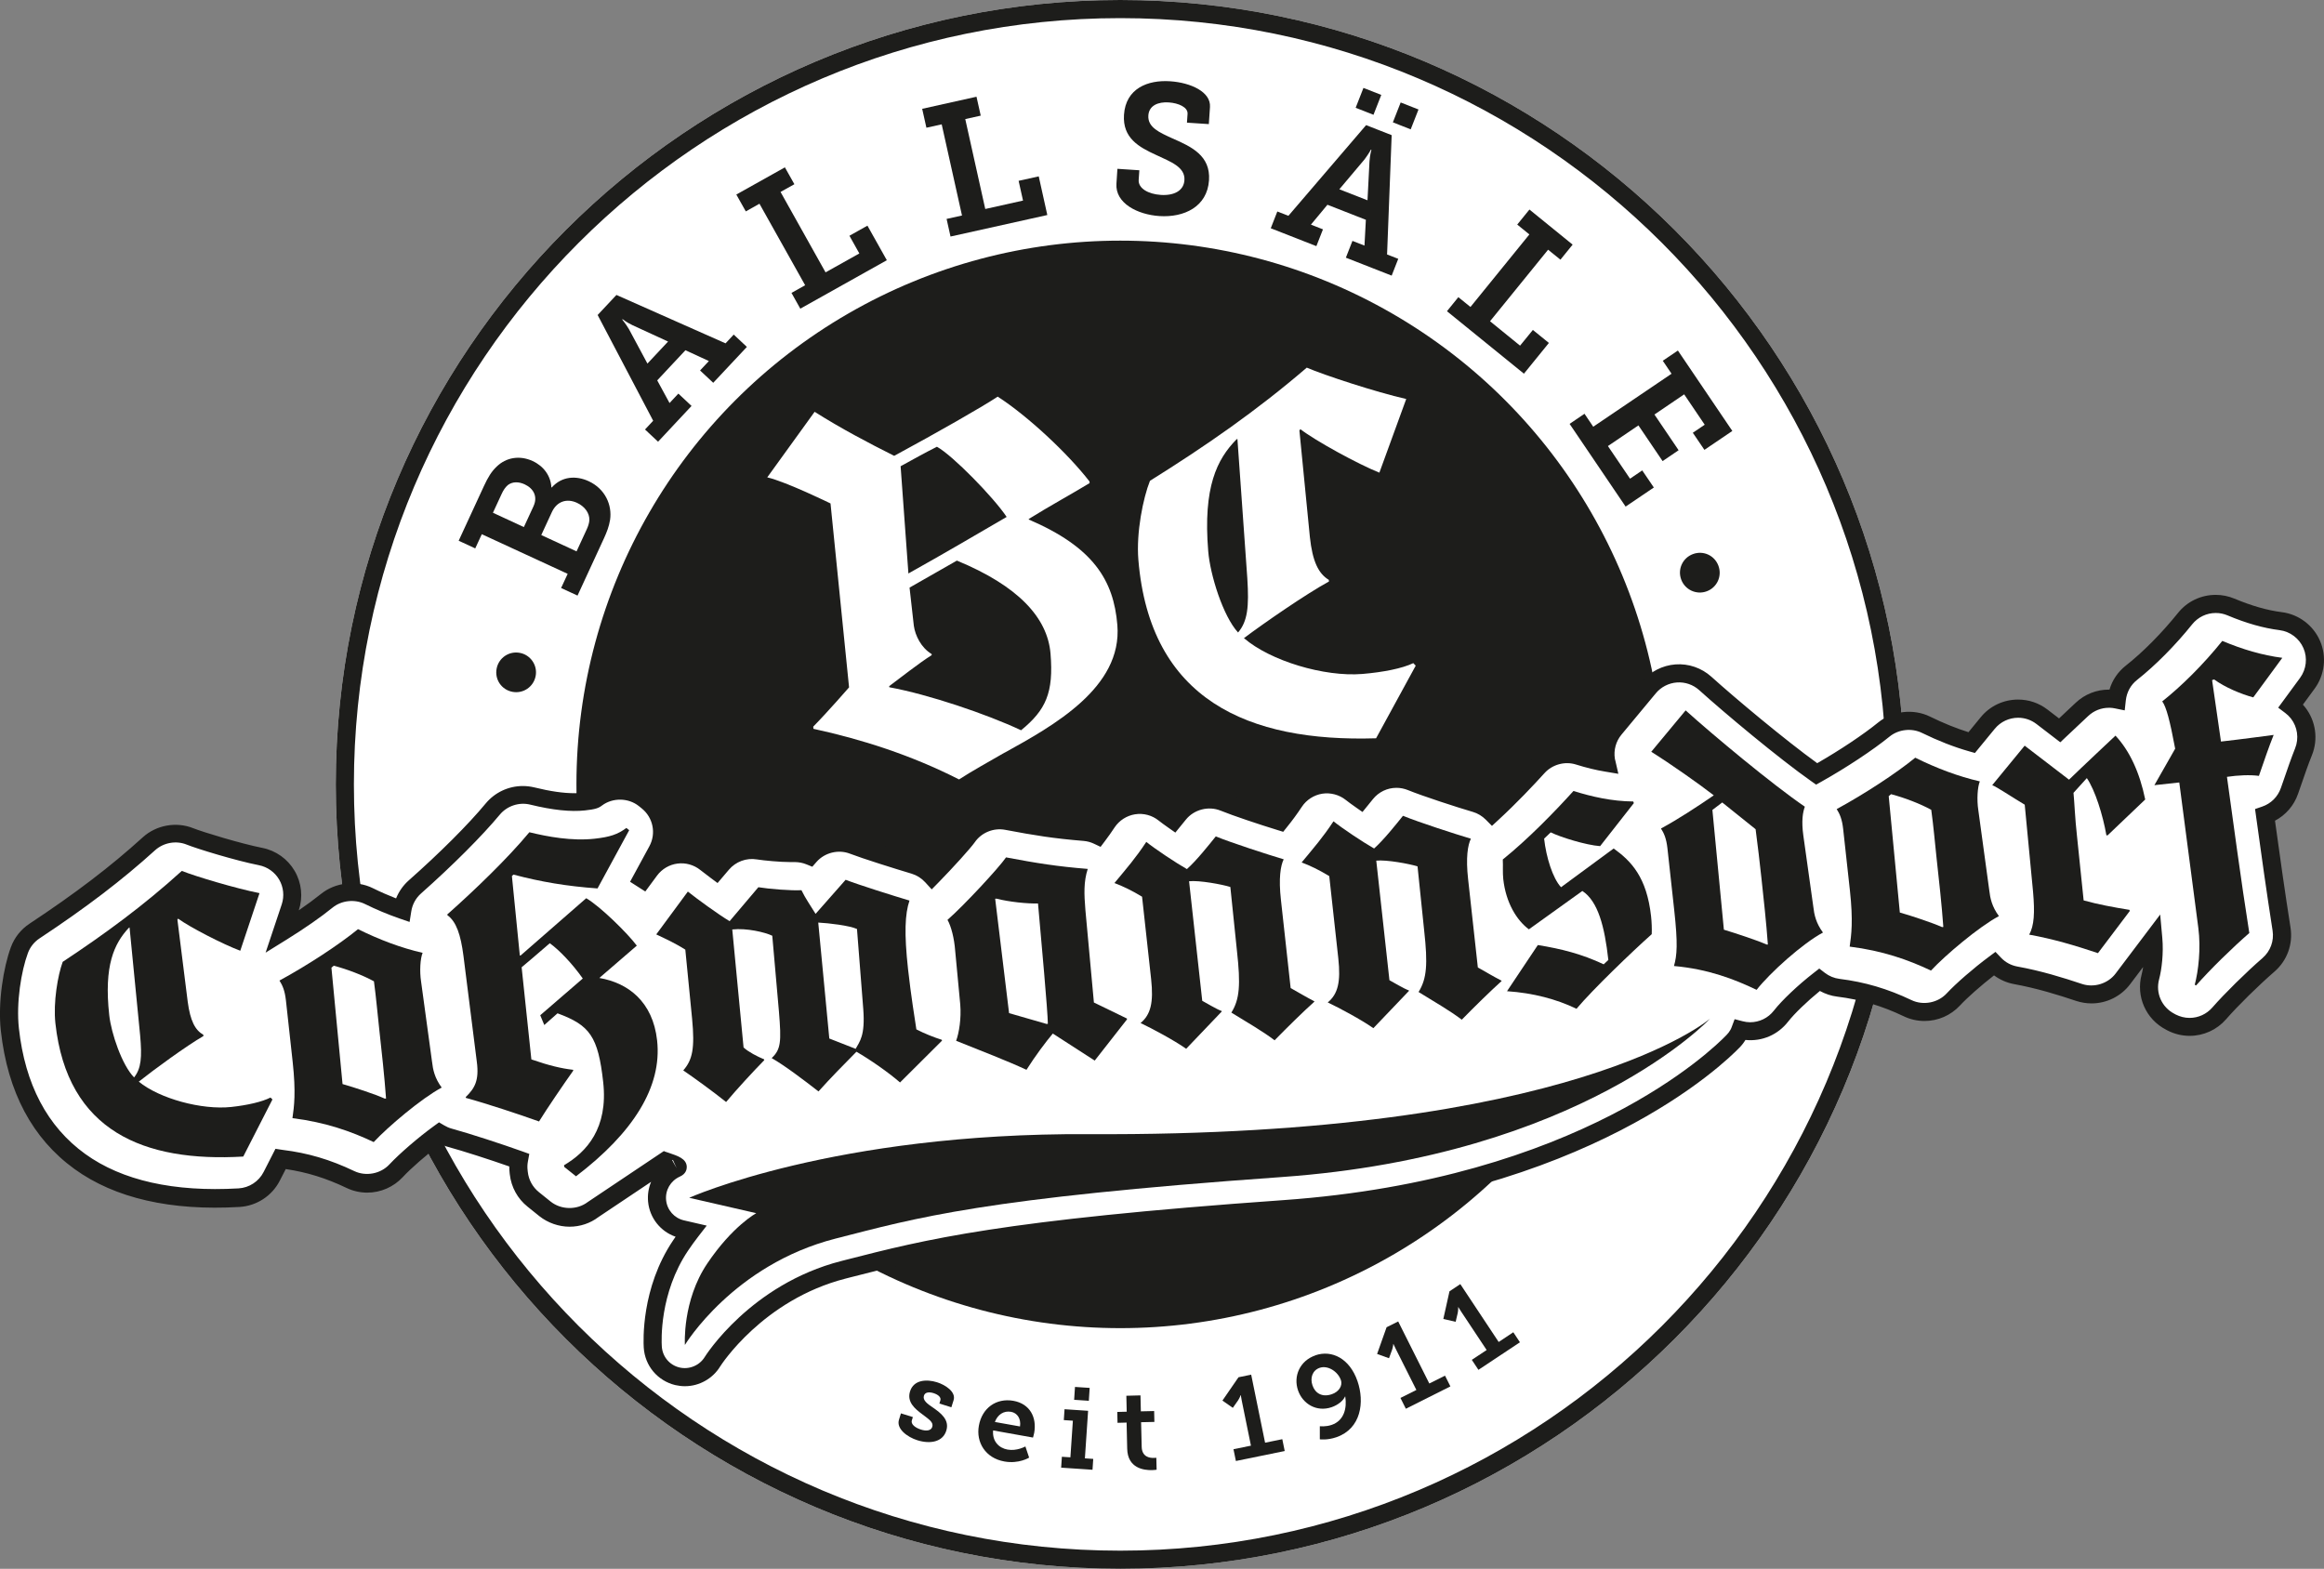
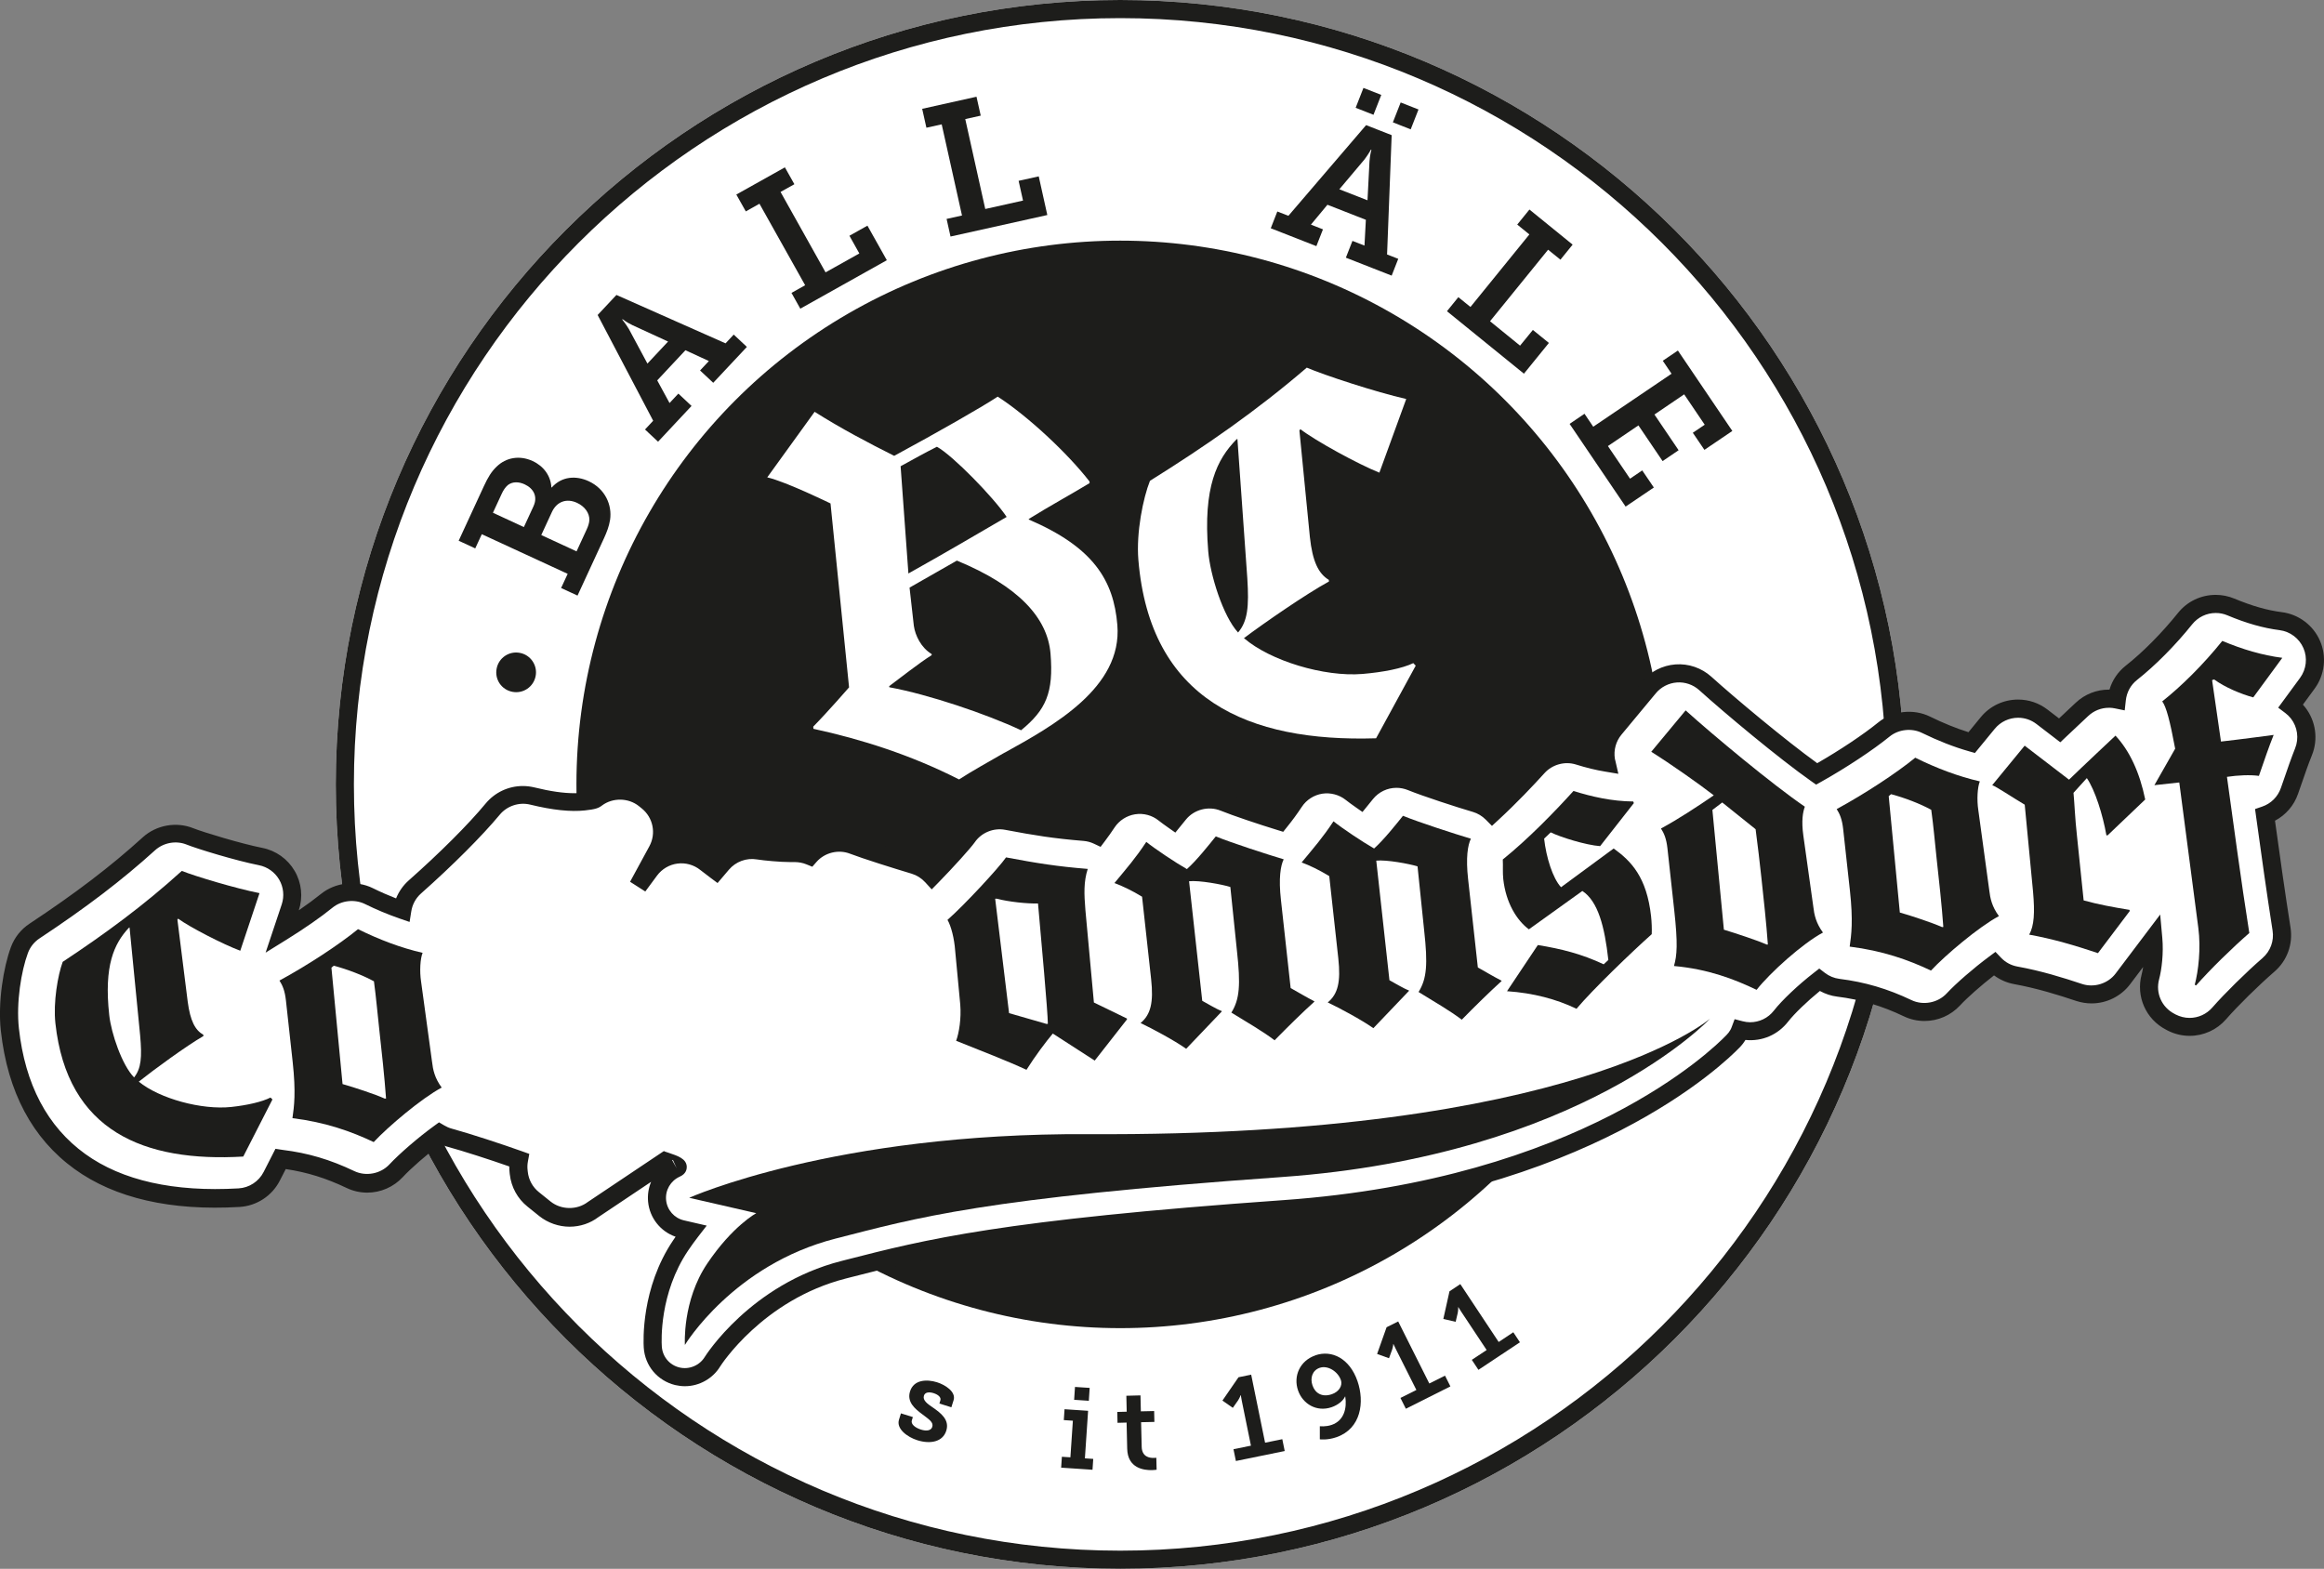
<svg xmlns="http://www.w3.org/2000/svg" id="Ebene_1" data-name="Ebene 1" viewBox="0 0 384.62 259.66">
  <rect x="0" y="0" width="384.62" height="259.66" fill="#808080" stroke="none" />
  <defs>
    <style>
      .cls-1 {
        fill: #fff;
      }

      .cls-2 {
        fill: #1d1d1b;
      }
    </style>
  </defs>
  <path class="cls-1" d="m185.4,259.66c-71.59,0-129.83-58.24-129.83-129.83S113.81,0,185.4,0s129.83,58.24,129.83,129.83-58.24,129.83-129.83,129.83h0Z" />
  <circle class="cls-2" cx="185.4" cy="129.83" r="90" />
  <path class="cls-2" d="m185.4,259.66c-71.59,0-129.83-58.24-129.83-129.83S113.81,0,185.4,0s129.83,58.24,129.83,129.83-58.24,129.83-129.83,129.83h0Zm0-256.66c-69.93,0-126.83,56.9-126.83,126.83s56.9,126.83,126.83,126.83,126.83-56.89,126.83-126.83S255.33,3,185.4,3Z" />
  <g>
    <path class="cls-1" d="m166.28,124.56c-2.78,1.6-5.48,3.1-7.56,4.45-7.99-4.07-16.22-6.67-24.1-8.38l-.03-.36c2.44-2.48,5.93-6.5,5.93-6.5l-3.07-30.44s-7.31-3.58-10.47-4.32l7.84-10.85c4.33,2.74,8.8,5.1,13.17,7.29,7.15-3.87,14.45-8.03,17.13-9.8,5,3.23,11.62,9.42,15.19,14.04l.02.27c-2.77,1.69-6.7,3.84-10.07,5.94v.09c10.68,4.58,14.05,10.04,14.66,17.46.86,10.4-10.73,16.74-18.65,21.13v-.02Zm-7.92-31.77l-7.83,4.47.71,6.32c.23,1.62,1.21,3.63,2.94,4.67l.02.18c-2.16,1.36-5.24,3.81-7.04,5.14l.02.18c6.48,1.19,16.03,4.41,21.81,7.12,4.09-3.35,5.41-6.19,4.87-12.7-.5-5.97-5.39-11.21-15.49-15.38h-.01Zm-3.29-18.85c-1.75.87-4.28,2.27-6.02,3.23l1.29,17.75c5.75-3.21,11.91-6.82,16.26-9.36-2.19-3.28-8.95-10.19-11.53-11.61h0Z" />
    <path class="cls-1" d="m228.3,78.24c-3.58-1.43-10.64-5.31-13.08-7.2l-.17.2,1.73,17.62c.43,4.06,1.42,6.08,3.14,7.12l.02.27c-3.75,2.04-10.64,6.8-14.07,9.37,4.32,3.74,13.29,6.46,19.62,5.93,3.44-.29,6.57-.91,8.41-1.79l.4.42-6.56,12.02c-21.17.66-37.42-6.37-39.34-29.53-.38-4.52.79-10.27,1.92-13.09,9.09-5.67,17.62-11.57,25.95-18.73,2.83,1.22,11.45,4.06,16.46,5.19l-4.45,12.21h.02Zm-23.68-5.5c-3.19,3.27-5.54,7.84-4.66,18.51.32,3.89,2.44,10.73,4.94,13.44,1.58-1.86,1.83-4.25,1.53-8.96l-1.64-23.09-.17.1Z" />
  </g>
  <g>
    <path class="cls-2" d="m149.12,233.94l1.96.61-.17.54c-.2.63.55,1.23,1.51,1.53.92.29,1.68.17,1.87-.45.24-.78-.56-1.25-1.66-2.09-1.21-.9-2.57-2.02-2.02-3.78.61-1.96,2.78-2.04,4.47-1.51,1.34.42,3.17,1.57,2.74,2.96l-.37,1.18-1.98-.62.16-.53c.15-.47-.31-.93-1.12-1.19-.73-.23-1.42-.17-1.6.42-.24.76.57,1.35,1.51,1.98,1.27.89,2.76,2,2.19,3.81-.58,1.87-2.65,2.25-4.77,1.59-1.69-.53-3.53-1.9-3.06-3.4l.33-1.07v.02Z" />
-     <path class="cls-2" d="m167.72,231.86c2.75.49,3.89,2.76,3.44,5.29-.05.28-.2.79-.2.79l-6.6-1.18c-.16,1.79.95,2.91,2.39,3.17,1.55.28,2.95-.52,2.95-.52l.62,1.85s-1.7,1.07-4.09.64c-3.16-.56-4.72-3.2-4.23-5.91.52-2.94,2.88-4.64,5.74-4.13h-.02Zm1.09,4.25c.2-1.32-.47-2.25-1.48-2.43-1.22-.22-2.23.47-2.68,1.68l4.15.74h0Z" />
    <path class="cls-2" d="m175.75,241.12l1.4.09.41-6.06-1.5-.1.12-1.8,3.9.26-.53,7.87,1.38.09-.12,1.8-5.19-.35.12-1.8h.01Zm2.16-11.56l2.43.16-.14,2.14-2.43-.16.14-2.14Z" />
    <path class="cls-2" d="m186.43,235.46l-1.48.04-.04-1.8,1.56-.04-.06-2.64,2.34-.06.06,2.64,2.2-.05.04,1.8-2.2.05.1,4.08c.04,1.65,1.3,1.85,1.98,1.83.27,0,.44-.03.44-.03l.05,1.98s-.3.06-.74.07c-1.37.03-4.06-.3-4.13-3.55l-.1-4.33h-.02Z" />
    <path class="cls-2" d="m204.15,239.87l2.88-.59-1.52-7.45c-.09-.45-.16-.9-.16-.9h-.04s-.08.35-.42.87l-.86,1.22-1.72-1.2,2.66-3.86,2.1-.43,2.3,11.26,2.85-.58.4,1.96-8.08,1.65-.4-1.95h0Z" />
    <path class="cls-2" d="m217.68,224.33c2.75-.95,5.69.53,6.98,4.26,1.2,3.47.61,7.87-3.48,9.29-1.53.53-2.75.35-2.75.35v-2.17s.96.13,1.97-.22c2.05-.71,2.54-2.77,2.24-4.69h-.04c-.3.7-1.19,1.41-2.21,1.76-2.48.86-4.79-.54-5.56-2.76-.83-2.39.31-4.93,2.86-5.81h-.01Zm2.75,6.43c1.11-.38,1.82-1.37,1.48-2.34-.48-1.4-2.15-2.49-3.51-2.02-1.19.41-1.62,1.67-1.18,2.92.43,1.26,1.58,2.01,3.21,1.44h0Z" />
    <path class="cls-2" d="m231.78,231.38l2.63-1.32-3.41-6.79c-.2-.41-.39-.82-.39-.82l-.03.02s0,.36-.19.94l-.51,1.4-1.97-.71,1.57-4.42,1.92-.96,5.15,10.27,2.6-1.3.89,1.78-7.37,3.7-.89-1.78h0Z" />
    <path class="cls-2" d="m243.58,225.08l2.46-1.63-4.2-6.33c-.25-.38-.49-.77-.49-.77l-.03.02s.05.35-.07.96l-.34,1.45-2.04-.47,1.02-4.58,1.79-1.19,6.35,9.58,2.42-1.61,1.1,1.66-6.87,4.56-1.1-1.66h0Z" />
  </g>
  <path class="cls-1" d="m110.14,192.22c2.67.89,2.04,1.04,1.73,1.18-2.09.94-3.34,3.11-3.12,5.39s1.88,4.16,4.11,4.67l1.48.34c-.56.72-1.13,1.51-1.7,2.35-5.05,7.49-4.67,15.88-4.61,16.81.15,2.33,1.8,4.28,4.06,4.84.42.1.84.15,1.26.15,1.84,0,3.59-.95,4.57-2.58.06-.09,7.21-11.48,21.67-15.19l.82-.21c13.08-3.35,25.44-6.52,72.09-9.83,49.95-3.54,72.45-25.85,74.31-27.78.34-.34.63-.73.87-1.15.13-.24.24-.49.34-.74.54.14,1.08.21,1.62.21,1.95,0,3.86-.88,5.12-2.5,1.31-1.68,4.04-4.21,6.34-6,.91.7,2,1.16,3.16,1.3,4.03.5,7.67,1.57,11.46,3.38.89.43,1.85.63,2.79.63,1.77,0,3.5-.72,4.76-2.08,1.47-1.58,4.37-4.09,6.81-5.9.94.98,2.17,1.66,3.53,1.91,3.84.69,7.45,1.82,10.47,2.83.68.23,1.37.34,2.06.34,2,0,3.93-.92,5.18-2.58l5.04-6.67c.21,2.3-.09,4.84-.48,6.33-.78,2.94.59,6.03,3.3,7.43l.23.12c.94.49,1.97.72,2.98.72,1.83,0,3.63-.77,4.89-2.22,1.99-2.28,5.5-5.74,8.17-8.05,1.69-1.47,2.51-3.71,2.16-5.92-.98-6.2-1.9-12.85-2.73-18.85,1.85-.63,3.37-2.08,4.05-4.03l.38-1.09c.75-2.17,1.29-3.74,1.95-5.39.86-2.14.52-4.58-.9-6.41-.35-.45-.76-.85-1.21-1.19l2.74-3.74c1.36-1.86,1.64-4.29.73-6.4s-2.87-3.59-5.15-3.87c-2.54-.32-5.23-1.09-8.23-2.34-.81-.34-1.67-.51-2.51-.51-1.93,0-3.81.86-5.07,2.43-2.71,3.38-5.96,6.66-8.9,8.98-1.42,1.12-2.23,2.73-2.41,4.41-.35-.07-.71-.12-1.07-.13h-.22c-1.65,0-3.23.63-4.44,1.76-.13.12-1.86,1.74-3.71,3.49l-2.94-2.25c-1.18-.9-2.57-1.34-3.95-1.34-1.88,0-3.74.81-5.02,2.37l-2.67,3.25c-2.41-.68-4.94-1.67-7.55-2.96-.91-.45-1.89-.67-2.87-.67-1.46,0-2.92.5-4.1,1.46-2.72,2.21-7.09,5.09-11.13,7.35-5.16-3.63-14.06-11.03-18.44-14.98-1.2-1.08-2.75-1.67-4.35-1.67-.16,0-.31,0-.47.02-1.76.13-3.4.97-4.53,2.33l-5.69,6.85c-1.2,1.44-1.71,3.33-1.41,5.18.02.14.06.28.09.41-1.42-.24-2.93-.6-4.61-1.12-.64-.2-1.29-.3-1.94-.3-1.8,0-3.56.75-4.81,2.13-1.99,2.19-4.69,5.03-7.56,7.68-.76-.77-1.71-1.35-2.77-1.66-2.63-.77-8.21-2.59-10.63-3.57-.79-.32-1.62-.48-2.44-.48-1.93,0-3.81.86-5.07,2.43h0c-.23.29-.51.65-.83,1.04-.62-.44-1.17-.84-1.54-1.13-1.16-.93-2.59-1.43-4.06-1.43-.33,0-.67.03-1,.08-1.8.28-3.4,1.31-4.41,2.83-.84,1.27-1.56,2.23-2.36,3.23-2.87-.89-7.2-2.32-9.26-3.16-.79-.32-1.62-.48-2.44-.48-1.93,0-3.81.86-5.07,2.43h0c-.23.29-.51.65-.84,1.04-.62-.44-1.17-.84-1.54-1.13-1.16-.93-2.59-1.43-4.06-1.43-.33,0-.67.03-1,.08-1.8.28-3.4,1.31-4.41,2.83-.55.83-1.04,1.52-1.54,2.17-.69-.32-1.44-.53-2.21-.59-4.91-.41-7.93-.89-12.84-1.82-.4-.08-.81-.11-1.21-.11-2.11,0-4.12,1.03-5.34,2.81-.59.84-3.36,3.93-5.85,6.46-.79-.87-1.8-1.52-2.95-1.86-2.83-.84-8.06-2.49-10.09-3.27-.76-.29-1.55-.43-2.33-.43-1.83,0-3.61.77-4.87,2.2-.76-.31-1.59-.48-2.44-.48-.14,0-.29,0-.43,0h-.38c-1.49,0-4.1-.23-5.27-.42-.35-.06-.7-.09-1.05-.09-1.89,0-3.71.83-4.95,2.3l-.97,1.14c-.67-.5-1.27-.95-1.69-1.29-1.16-.93-2.59-1.43-4.06-1.43-.28,0-.56.02-.84.05-1.75.23-3.33,1.16-4.38,2.58l-1.95,2.64,3.19-5.87c1.5-2.76.81-6.2-1.65-8.17l-.47-.37c-1.18-.95-2.62-1.42-4.06-1.42s-2.74.43-3.89,1.3c-.27.2-.46.35-2.07.52-.48.05-1,.08-1.54.08-1.96,0-4.25-.33-7-1.01-.51-.13-1.03-.19-1.55-.19-1.9,0-3.74.84-4.99,2.35-2.9,3.5-7.72,8.31-12.88,12.88-1.14,1.01-1.86,2.37-2.1,3.83-1.79-.62-3.63-1.38-5.53-2.31-.91-.45-1.89-.67-2.87-.67-1.46,0-2.92.5-4.1,1.46-1.89,1.54-4.58,3.4-7.4,5.15l1.35-4.05c.59-1.77.39-3.71-.54-5.32-.94-1.61-2.52-2.74-4.35-3.11-3.64-.72-10-2.65-11.71-3.34-.78-.31-1.6-.46-2.41-.46-1.58,0-3.15.58-4.36,1.68-5.4,4.9-11.24,9.35-18.94,14.45-1.15.76-2.03,1.87-2.51,3.16-1.16,3.13-2.07,8.65-1.58,13.14,1.07,9.72,4.97,17.06,11.58,21.84,5.61,4.05,13.12,6.11,22.31,6.11,1.3,0,2.65-.04,4.03-.12,2.3-.13,4.35-1.47,5.4-3.52l1.47-2.88s.07,0,.1.02c4.08.5,7.61,1.55,11.46,3.38.89.43,1.85.63,2.79.63,1.77,0,3.5-.72,4.76-2.08,1.55-1.67,4.68-4.36,7.19-6.18.49.29,1.02.53,1.59.69,3.18.87,8.31,2.56,11.56,3.73-.11.61-.14,1.25-.07,1.88l.03.28c.19,1.71,1.05,3.28,2.39,4.36l1.94,1.56c1.18.95,2.62,1.43,4.06,1.43s2.77-.44,3.93-1.32l11.96-8h.04Z" />
  <path class="cls-2" d="m113.35,229.44c-.54,0-1.08-.07-1.61-.19-2.92-.71-5.01-3.2-5.2-6.2-.06-.98-.47-9.84,4.86-17.75.14-.2.27-.4.41-.6-2.5-.87-4.29-3.11-4.55-5.78-.11-1.16.07-2.29.5-3.31l-8.74,5.85c-1.33,1.01-3,1.58-4.76,1.58s-3.58-.62-5-1.75l-1.94-1.56c-1.67-1.33-2.71-3.24-2.95-5.36l-.03-.28c-.04-.34-.05-.68-.05-1.02-3.19-1.12-7.56-2.54-10.35-3.3-.35-.1-.7-.22-1.05-.38-2.28,1.72-4.9,4-6.24,5.45-1.51,1.62-3.64,2.56-5.86,2.56-1.2,0-2.36-.26-3.44-.78-3.4-1.62-6.54-2.6-10.06-3.12l-.99,1.93c-1.28,2.51-3.83,4.17-6.65,4.34-11.37.67-20.61-1.43-27.31-6.27-6.97-5.04-11.08-12.74-12.2-22.89-.52-4.72.44-10.53,1.66-13.83.59-1.6,1.66-2.95,3.08-3.89,7.63-5.05,13.42-9.46,18.76-14.31,2.23-2.02,5.53-2.62,8.33-1.5,1.63.65,7.95,2.57,11.44,3.26,2.25.44,4.21,1.84,5.36,3.82,1.15,1.97,1.4,4.35.68,6.51,1.41-.97,2.67-1.9,3.66-2.7,2.37-1.92,5.84-2.32,8.58-.97,1.27.63,2.56,1.19,3.86,1.7.46-1.14,1.18-2.17,2.11-2.99,5.11-4.52,9.87-9.27,12.72-12.72,1.52-1.83,3.76-2.89,6.15-2.89.64,0,1.28.08,1.91.23,2.64.65,4.81.96,6.65.96.49,0,.96-.02,1.38-.07,1.04-.11,1.28-.2,1.32-.21,1.41-1.06,3.06-1.62,4.81-1.62s3.58.62,4.99,1.75l.46.37c2.64,2.11,3.63,5.6,2.61,8.71.34-.09.69-.16,1.05-.21,2.18-.28,4.35.34,6.03,1.69.15.12.33.26.53.41l.05-.06c1.8-2.12,4.64-3.17,7.39-2.72,1.13.18,3.76.4,5.09.4h.21c.19,0,.38-.02.55-.02.69,0,1.36.09,2.03.26,2.18-1.91,5.4-2.51,8.14-1.46,2,.77,7.17,2.4,9.98,3.24.88.26,1.7.67,2.44,1.22,2.25-2.35,4.28-4.66,4.7-5.25,1.48-2.15,3.94-3.44,6.56-3.44.5,0,1,.05,1.49.14,4.86.92,7.84,1.4,12.69,1.8.53.04,1.04.14,1.55.29.27-.39.55-.78.82-1.2,1.24-1.87,3.21-3.14,5.43-3.48,2.25-.35,4.5.27,6.23,1.66.1.08.21.16.33.25,1.53-1.86,3.77-2.93,6.18-2.93,1.03,0,2.04.2,3.01.59,1.75.71,5.3,1.91,8.15,2.81.58-.76,1.1-1.49,1.65-2.31,1.24-1.87,3.21-3.14,5.43-3.48,2.19-.34,4.5.27,6.23,1.66.1.08.21.16.33.26,1.53-1.86,3.78-2.92,6.18-2.92,1.03,0,2.04.2,3,.59,2.37.96,7.88,2.76,10.49,3.52.81.24,1.59.61,2.29,1.1,2.58-2.45,4.92-4.95,6.5-6.69,2.06-2.27,5.37-3.18,8.31-2.26.87.27,1.69.5,2.5.69.09-1.7.72-3.35,1.83-4.68l5.69-6.85c1.38-1.67,3.41-2.71,5.57-2.87,2.18-.16,4.31.58,5.93,2.03,3.92,3.54,12.18,10.45,17.53,14.32,3.76-2.16,7.65-4.75,10.09-6.74,2.37-1.93,5.85-2.32,8.58-.97,2.16,1.06,4.29,1.93,6.36,2.58l2.03-2.48c1.52-1.86,3.78-2.92,6.18-2.92,1.77,0,3.45.57,4.86,1.65l1.92,1.47c1.23-1.16,2.28-2.15,2.65-2.49l.13-.12c1.49-1.4,3.43-2.16,5.47-2.16h.1c.46-1.56,1.39-2.93,2.68-3.95,2.86-2.25,6.01-5.44,8.66-8.74,1.52-1.9,3.8-2.99,6.24-2.99,1.07,0,2.1.21,3.09.62,2.87,1.2,5.44,1.94,7.84,2.24,2.8.35,5.23,2.18,6.34,4.77,1.12,2.59.77,5.61-.89,7.88l-1.95,2.66c.13.15.26.3.39.46,1.74,2.24,2.17,5.26,1.11,7.89-.65,1.61-1.18,3.17-1.92,5.31l-.38,1.09c-.67,1.95-2.04,3.52-3.82,4.46.8,5.82,1.66,11.93,2.57,17.69.43,2.74-.56,5.47-2.66,7.29-2.63,2.28-6.08,5.67-8.02,7.9-1.52,1.74-3.71,2.73-6.02,2.73-1.27,0-2.53-.31-3.66-.89l-.22-.12c-3.36-1.73-5.03-5.5-4.06-9.15.09-.35.18-.77.25-1.24l-2.16,2.86c-1.5,1.99-3.88,3.17-6.38,3.17-.86,0-1.71-.14-2.54-.41-2.97-1-6.52-2.1-10.26-2.78-1.22-.22-2.35-.72-3.34-1.45-2.13,1.66-4.43,3.68-5.64,4.99-1.51,1.63-3.64,2.56-5.86,2.56-1.2,0-2.36-.26-3.44-.78-3.64-1.74-7.14-2.77-11-3.25-1.01-.12-1.99-.45-2.88-.94-2.1,1.71-4.22,3.75-5.25,5.07-1.68,2.16-4.27,3.32-7.07,3.04-.28.46-.61.89-.99,1.27-2.41,2.5-25.09,24.67-75.27,28.22-46.52,3.3-58.81,6.45-71.82,9.79l-.82.21c-13.75,3.52-20.7,14.42-20.77,14.53-1.22,2.02-3.46,3.29-5.84,3.29h0Zm-3.44-38.88l.7.23c1.61.54,2.99,1,3.05,2.32.01.34-.07,1.17-1.15,1.64-1.53.69-2.43,2.24-2.27,3.88s1.35,2.99,2.95,3.36l3.77.87-1.44,1.86c-.56.72-1.11,1.49-1.64,2.27-4.77,7.08-4.41,15-4.35,15.88.11,1.68,1.28,3.08,2.92,3.47,1.61.39,3.34-.34,4.19-1.75.08-.13,7.53-12.01,22.59-15.87l.82-.21c13.15-3.37,25.57-6.56,72.35-9.87,49.06-3.48,70.99-24.89,73.33-27.32.26-.26.47-.54.64-.84.1-.17.18-.35.24-.53l.47-1.26,1.31.34c.43.11.85.17,1.24.17,1.55,0,2.99-.7,3.94-1.92,1.32-1.7,4.04-4.27,6.61-6.26l.91-.71.92.71c.71.55,1.55.89,2.43,1,4.19.52,7.98,1.64,11.92,3.52,1.93.92,4.36.45,5.81-1.11,1.53-1.65,4.48-4.21,7.02-6.09l1.06-.79.91.96c.74.78,1.68,1.28,2.72,1.47,3.93.71,7.6,1.85,10.68,2.88,2,.67,4.31-.05,5.57-1.72l7.38-9.77.35,3.87c.23,2.51-.1,5.25-.53,6.85-.61,2.28.44,4.63,2.53,5.71l.22.12c.71.36,1.5.56,2.29.56,1.44,0,2.81-.62,3.76-1.71,2.03-2.32,5.6-5.84,8.32-8.2,1.31-1.14,1.93-2.84,1.66-4.55-.97-6.17-1.88-12.71-2.73-18.88l-.17-1.23,1.17-.4c1.47-.5,2.6-1.63,3.11-3.1l.38-1.09c.75-2.19,1.3-3.77,1.97-5.46.66-1.64.4-3.53-.69-4.93-.27-.34-.58-.65-.93-.91l-1.18-.89,3.62-4.93c1.04-1.42,1.26-3.31.56-4.92-.7-1.62-2.21-2.76-3.96-2.98-2.68-.34-5.5-1.14-8.62-2.45-.62-.26-1.26-.39-1.93-.39-1.52,0-2.94.68-3.9,1.87-2.78,3.47-6.11,6.83-9.14,9.22-1.05.83-1.7,2.03-1.85,3.39l-.18,1.64-1.62-.33c-.3-.06-.57-.1-.83-.1h-.17c-1.27,0-2.48.48-3.41,1.35l-.13.12c-.46.43-1.97,1.85-3.57,3.36l-.93.88-3.95-3.03c-.88-.67-1.93-1.03-3.03-1.03-1.5,0-2.91.67-3.86,1.82l-3.29,4.01-.95-.27c-2.53-.72-5.16-1.75-7.81-3.05-1.71-.84-3.88-.6-5.36.6-2.75,2.24-7.2,5.18-11.34,7.5l-.82.46-.77-.54c-5.39-3.79-14.41-11.33-18.58-15.1-1.01-.91-2.35-1.37-3.7-1.27-1.35.1-2.62.75-3.48,1.79l-5.69,6.85c-.92,1.11-1.31,2.56-1.09,3.98.01.07.03.14.05.21l.03.11.5,2.18-2.21-.37c-1.53-.25-3.11-.64-4.81-1.17-1.84-.58-3.91,0-5.19,1.41-1.81,2-4.61,4.97-7.65,7.77l-1.06.98-1.02-1.03c-.6-.6-1.34-1.05-2.13-1.28-2.66-.78-8.32-2.62-10.77-3.62-.6-.24-1.23-.37-1.88-.37-1.52,0-2.94.68-3.9,1.87-.24.29-.53.65-.85,1.05l-.88,1.08-1.14-.8c-.66-.46-1.23-.88-1.62-1.19-1.08-.87-2.54-1.25-3.89-1.04-1.38.22-2.62,1.01-3.39,2.18-.79,1.19-1.52,2.19-2.44,3.33l-.64.8-.97-.3c-3.03-.93-7.34-2.37-9.38-3.2-2.02-.82-4.42-.19-5.77,1.5l-1.73,2.13-1.14-.8c-.66-.46-1.23-.88-1.62-1.19-1.08-.87-2.49-1.26-3.9-1.04-1.38.22-2.62,1.01-3.39,2.17-.53.8-1.04,1.52-1.59,2.25l-.73.97-1.1-.52c-.55-.26-1.12-.41-1.7-.46-4.98-.41-8.04-.9-13-1.84-1.92-.36-3.93.46-5.03,2.07-.69.98-3.61,4.21-6.01,6.66l-1.11,1.13-1.07-1.17c-.62-.68-1.4-1.17-2.26-1.43-2.85-.85-8.13-2.51-10.2-3.31-1.91-.74-4.18-.18-5.53,1.36l-.7.8-.99-.4c-.61-.25-1.25-.36-1.9-.37-.11,0-.2,0-.3,0-.13,0-.29,0-.48,0-1.58,0-4.26-.24-5.51-.44-1.73-.29-3.49.37-4.62,1.7l-1.88,2.21-1.13-.84c-.69-.51-1.3-.98-1.74-1.33-1.05-.84-2.42-1.23-3.77-1.05-1.34.17-2.57.9-3.37,1.98l-1.95,2.64-2.52-1.61,3.19-5.87c1.16-2.13.62-4.77-1.27-6.28l-.46-.37c-1.73-1.39-4.34-1.43-6.11-.1-.58.44-1.09.62-2.81.81-2.35.26-5.36-.05-9.07-.96-1.84-.45-3.82.21-5.03,1.66-2.95,3.55-7.83,8.43-13.04,13.05-.86.76-1.43,1.8-1.61,2.95l-.28,1.76-1.69-.58c-1.92-.67-3.84-1.47-5.7-2.39-1.71-.84-3.88-.6-5.36.6-1.9,1.55-4.59,3.42-7.55,5.26l-3.53,2.19,2.67-7.99c.45-1.36.3-2.85-.42-4.09s-1.94-2.11-3.35-2.39c-3.85-.76-10.25-2.72-11.98-3.42-1.75-.7-3.81-.32-5.21.94-5.46,4.95-11.36,9.45-19.12,14.59-.89.59-1.56,1.43-1.93,2.43-1.1,2.97-1.96,8.2-1.49,12.46,1.02,9.28,4.71,16.27,10.97,20.79,6.12,4.42,14.72,6.32,25.38,5.7,1.76-.1,3.35-1.14,4.15-2.71l1.96-3.84,1.19.18c4.18.51,7.86,1.6,11.86,3.51,1.93.92,4.36.45,5.81-1.11,1.63-1.75,4.81-4.5,7.41-6.38l.8-.58.85.5c.42.25.81.42,1.22.53,3.2.88,8.4,2.59,11.67,3.76l1.2.43-.23,1.25c-.09.48-.11.96-.05,1.45l.03.28c.15,1.33.8,2.51,1.84,3.35l1.94,1.56c1.74,1.39,4.37,1.43,6.14.08l12.65-8.47v.05Zm1.34,1.48l.73,1.31-.62-1.37s-.07.04-.11.06Z" />
  <g>
    <path class="cls-2" d="m39.76,157.36c-2.8-1.04-8.35-3.89-10.28-5.31l-.12.16,1.71,13.61c.42,3.14,1.22,4.68,2.58,5.45l.02.21c-2.86,1.66-8.1,5.49-10.7,7.55,3.42,2.81,10.43,4.72,15.32,4.19,2.66-.29,5.07-.84,6.48-1.56l.32.32-4.83,9.45c-16.38.96-29.12-4.15-31.09-22.05-.38-3.5.4-7.97,1.21-10.18,6.93-4.58,13.41-9.33,19.71-15.05,2.22.89,8.95,2.91,12.86,3.68l-3.19,9.55v-.02Zm-18.46-3.77c-2.4,2.6-4.13,6.19-3.22,14.44.33,3.01,2.11,8.26,4.11,10.3,1.18-1.48,1.33-3.33,1-6.98l-1.75-17.85-.13.09h-.01Z" />
    <path class="cls-2" d="m61.86,189.04c-3.73-1.78-8.01-3.29-13.46-3.97.28-1.94.59-4.24.04-9.28l-1.12-10.21c-.18-1.61-.56-2.49-1.07-3.28,4.74-2.58,9.89-5.97,13-8.51,3.52,1.74,7.14,3.11,10.69,3.92-.39.96-.52,3.03-.25,4.77l1.81,13.25c.15,1.33.44,2.71,1.6,4.28-3.34,1.78-8.91,6.5-11.25,9.02h.01Zm.04-26.61c-1.81-1-4.4-1.99-6.66-2.59l-.39.33,1.84,19.26c1.97.56,5.35,1.67,6.99,2.41l.21-.02c-.25-3.51-.74-7.99-1.12-11.41-.29-2.59-.52-5.32-.88-7.97h.01Z" />
-     <path class="cls-2" d="m95.32,194.69l-1.94-1.55-.03-.28c3.72-2.18,7.32-6.11,6.48-13.73s-2.24-9.45-7.56-11.41c-.58.49-1.35,1.21-2.19,1.94l-.67-1.62,7.04-6.08c-1.76-2.5-3.92-4.73-5.46-5.84-1.55,1.37-4.66,3.98-4.66,3.98l1.61,15.25c2.94,1.02,4.98,1.5,6.91,1.72l.02.14c-1.53,2.15-4.4,6.36-5.66,8.41-3.17-1.14-8.6-2.94-12.11-3.9l-.02-.14c1.47-1.44,2.25-2.72,1.83-5.86l-2.21-17.52c-.45-3.49-1.19-5.67-2.65-6.71l-.02-.14c4.38-3.88,9.89-9.16,13.58-13.6,2.98.73,7.03,1.49,10.8,1.07,2.52-.28,3.81-.7,5.25-1.78l.47.37-5.24,9.64c-5.06-.36-9.39-1.09-13.91-2.29l-.26.24,1.31,13.16.14-.02,10.85-9.47c2.34,1.37,6.87,5.83,8.37,7.85l-6.2,5.35c4.76.82,8.85,3.91,9.56,10.34.85,7.69-3.98,15.3-13.44,22.5v-.02Z" />
-     <path class="cls-2" d="m148.95,179.16c-1.96-1.7-4.94-3.77-7.21-5.08-2.04,2.06-4.39,4.45-6.28,6.57-2.55-1.98-5.57-4.27-7.75-5.52,1.54-1.44,1.61-2.72,1.21-7.63l-1.11-12.62c-1.2-.58-4.25-1.3-6.62-1.04l1.87,19.54c.86.76,2.21,1.46,3.4,1.96l.02.14c-1.72,1.75-4.63,4.9-6.31,6.92-2.17-1.74-5.4-4.08-7.09-5.23,1.51-1.72,1.94-3.61,1.46-8.58l-1.12-11.41c-1.52-.97-3.09-1.71-4.81-2.52l5.23-7.09c1.55,1.24,5.01,3.76,6.91,4.9l4.76-5.62c1.8.3,5.51.59,7.13.49.64,1.34,1.57,2.66,2.34,3.92l4.97-5.64c2.29.88,7.79,2.61,10.57,3.44-.75,2.21-.89,5.41-.24,11.35.49,4.41,1.13,8.3,1.38,9.97,1.35.7,2.9,1.31,4.22,1.73l.02.14-6.95,6.92h0Zm-13.53-26.46l1.83,19.19,4.36,1.71c.65-1.2,1.6-2.16,1.26-6.58l-1.04-13.26c-1.27-.57-4.64-.97-6.42-1.06h0Z" />
    <path class="cls-2" d="m181.17,175.54l-6.93-4.47c-1.13,1.33-2.92,3.72-4.36,6-3.21-1.49-7.49-3.14-11.64-4.8.49-1.33.87-3.7.68-6.02l-.84-8.9c-.15-2.04-.66-4.03-1.27-5.1,2.78-2.43,8.53-8.65,9.69-10.34,5.2.98,8.37,1.49,13.52,1.91-.69,2.13-.6,4.17-.39,6.77l1.41,15.34,5.46,2.65.02.14-5.34,6.82h-.01Zm-16.26-26.8l-.21.02,2.3,18.93,6.21,1.79.21-.02c-.02-2.12-1.08-13.68-1.63-19.92-1.69.05-4.77-.25-6.88-.8Z" />
    <path class="cls-2" d="m210.95,172.19c-1.86-1.42-4.42-2.91-7.16-4.59,1.38-2.2,1.54-4.63.93-10.15l-1.1-10.64c-1.32-.42-5.15-1.13-6.83-.95l2.18,19.79c.68.35,2.2,1.31,3.23,1.7v.07l-5.89,6.17c-2-1.41-5.61-3.34-7.55-4.26,1.69-1.39,2.17-3.42,1.75-7.27l-1.5-13.64c-1.67-1.02-3.24-1.77-4.57-2.26,2.12-2.57,3.45-4.06,5.27-6.81,1.47,1.18,4.84,3.43,6.72,4.5,1.55-1.37,3.6-3.94,4.78-5.41,2.74,1.11,8.61,3.01,11.24,3.79-.52,1.05-.86,3.14-.46,6.7l1.61,14.61c1.36.77,2.57,1.49,3.92,2.19v.07c-1.8,1.61-4.48,4.24-6.58,6.39h.01Z" />
    <path class="cls-2" d="m241.93,168.78c-1.86-1.42-4.43-2.91-7.16-4.59,1.38-2.21,1.54-4.63.93-10.15l-1.1-10.64c-1.32-.42-5.15-1.13-6.83-.95l2.18,19.79c.68.35,2.2,1.31,3.23,1.7v.07l-5.89,6.17c-2-1.41-5.61-3.34-7.55-4.26,1.69-1.39,2.17-3.42,1.75-7.27l-1.5-13.64c-1.67-1.02-3.24-1.77-4.57-2.26,2.12-2.57,3.45-4.06,5.27-6.81,1.47,1.18,4.84,3.43,6.72,4.5,1.55-1.37,3.6-3.94,4.78-5.41,2.74,1.11,8.61,3.01,11.24,3.79-.52,1.05-.86,3.14-.46,6.7l1.61,14.61c1.36.77,2.57,1.49,3.92,2.19v.07c-1.79,1.61-4.48,4.24-6.58,6.39h.01Z" />
    <path class="cls-2" d="m273.35,154.63c-3.35,2.99-9.75,9.14-12.44,12.34-3.36-1.61-7.15-2.61-11.5-2.91l5.1-7.64c3.89.63,7.24,1.47,10.9,3.19l.77-.72c-.61-5.52-1.71-9.72-4.3-11.42l-8.85,6.35c-2-1.48-3.81-4.39-4.24-8.31-.12-1.12-.02-2.12-.08-3.25,4.16-3.36,8.42-7.72,11.7-11.34,3,.94,6.34,1.71,9.89,1.74l.1.27-5.58,7.12c-2.35-.17-6.53-1.47-8.18-2.28l-1.09,1.04c.34,3.08,1.43,6.57,2.8,8.04l8.71-6.41c2.92,2.09,5.48,4.77,6.19,11.21.1.91.15,2.04.11,2.96v.02Z" />
    <path class="cls-2" d="m290.71,163.83c-3.73-1.78-8.02-3.43-13.67-3.94.51-1.76.66-3.68.04-9.27l-1.12-10.21c-.18-1.61-.56-2.49-1.07-3.28,2.81-1.51,6.17-3.72,8.74-5.49-2.48-1.92-7.08-5.16-10.35-7.21l5.69-6.85c4.48,4.04,14.3,12.23,19.73,15.94-.33.88-.59,2.33-.25,4.77l1.65,11.78c.15,1.33.44,2.71,1.6,4.28-3.34,1.78-8.75,6.63-10.99,9.49h0Zm-.17-26.59l-5.51-4.42-1.63,1.24,1.9,19.82c1.9.57,5.58,1.79,7.14,2.47l.14-.02c-.25-3.51-.71-7.71-1.08-11.13-.29-2.59-.59-5.31-.95-7.96h-.01Z" />
    <path class="cls-2" d="m319.58,160.65c-3.74-1.78-8.01-3.29-13.46-3.97.28-1.94.59-4.24.04-9.27l-1.12-10.21c-.18-1.61-.56-2.49-1.07-3.28,4.74-2.58,9.89-5.97,13-8.51,3.52,1.74,7.14,3.11,10.69,3.92-.39.96-.52,3.03-.25,4.77l1.81,13.25c.15,1.33.44,2.71,1.6,4.28-3.34,1.78-8.91,6.5-11.25,9.02h0Zm.04-26.61c-1.81-1-4.39-1.99-6.65-2.59l-.39.33,1.84,19.26c1.97.56,5.35,1.68,6.99,2.41l.21-.02c-.25-3.51-.74-7.99-1.12-11.41-.28-2.59-.51-5.32-.88-7.97h0Z" />
    <path class="cls-2" d="m348.82,138.25l-.21.02c-.59-3.4-1.89-7.51-3.24-9.48l-2.21,2.44c.15,1.4.24,4.15.58,7.16l1.1,10.64c2.34.66,5.01,1.15,7.6,1.57l.02.21-5.25,6.95c-3.82-1.28-7.48-2.36-11.38-3.06.83-1.5.94-3.64.64-7.08l-1.38-14.43c-2.2-1.31-4.64-2.96-5.38-3.23l5.37-6.54,7.34,5.63c1.79-1.75,7.69-7.29,7.69-7.29,2.33,2.5,4,6.07,4.92,10.57l-6.21,5.92h0Z" />
    <path class="cls-2" d="m372.92,115.43c-2.04-.55-4.71-1.67-6.48-2.97l-.34.11,1.47,10.17c3.01-.33,8.72-1.1,8.72-1.1-.83,2.07-1.47,3.98-2.44,6.78-1.44-.2-3.48-.11-5.29.16,1,7.18,2.3,17.01,3.7,25.85-2.71,2.35-6.48,6.02-8.81,8.68l-.22-.12c.6-2.26,1.04-5.99.59-9.41l-3.15-24.07-4.12.45,3.44-6.04c-.87-4.65-1.47-6.92-2.14-7.83,3.12-2.47,6.76-6.05,9.94-10.01,3.34,1.4,6.63,2.38,9.93,2.8l-4.8,6.54h0Z" />
  </g>
  <path class="cls-2" d="m114.05,198.26s23.95-10.78,66.14-10.54c80.28.45,102.82-19.11,102.82-19.11,0,0-21.28,22.69-70.89,26.21s-60.28,6.72-73.85,10.19c-16.93,4.34-24.92,17.6-24.92,17.6,0,0-.47-7.29,3.71-13.49,4.18-6.2,8.1-8.32,8.1-8.32l-11.11-2.55h0Z" />
  <g>
    <path class="cls-2" d="m84.81,114.51c-1.8-.34-2.96-2.04-2.62-3.83.33-1.78,2.04-2.96,3.84-2.62,1.78.33,2.96,2.06,2.62,3.83-.34,1.8-2.06,2.96-3.84,2.62Z" />
    <path class="cls-2" d="m92.86,97.33l1.09-2.35-14.21-6.56-1.09,2.35-2.74-1.27,4.17-9.03c.68-1.47,1.26-2.44,2.15-3.27,1.51-1.45,3.73-1.9,5.92-.89,1.83.84,3,2.46,3.1,4.35l.06.03c1.67-1.88,4.05-2,6.12-1.04,2.74,1.27,3.89,3.95,3.54,6.37-.17,1.1-.54,2.04-1.02,3.09l-4.37,9.47-2.71-1.25h-.01Zm-4.56-13.56c.72-1.55.03-2.91-1.46-3.6-.97-.45-1.99-.48-2.77.1-.44.37-.77.86-1.08,1.55l-1.41,3.05,5.12,2.37,1.6-3.46h0Zm8.81,3.83c.22-.47.4-1.02.43-1.51.04-1.19-.79-2.28-2.04-2.86-1.69-.78-3.34-.26-4.17,1.54l-1.75,3.79,5.84,2.7s1.69-3.66,1.69-3.66Z" />
    <path class="cls-2" d="m106.75,71.09l1.35-1.45-9.19-17.5,3.11-3.32,18.06,8.01,1.35-1.45,2.18,2.04-5.57,5.94-2.18-2.04,1.46-1.56-3.88-1.79-4.67,4.99,2.04,3.75,1.46-1.56,2.18,2.04-5.54,5.92-2.18-2.04.02.02Zm3.81-14.56l-5.87-2.7c-1.01-.48-1.65-1-1.65-1l-.06.07s.54.63,1.11,1.58l3.06,5.7,3.42-3.65h0Z" />
    <path class="cls-2" d="m130.99,48.48l2.26-1.27-7.56-13.49-2.26,1.27-1.57-2.79,8.04-4.5,1.57,2.79-2.29,1.28,7.45,13.31,5.59-3.13-1.64-2.93,2.98-1.67,3.21,5.72-14.32,8.02s-1.46-2.61-1.46-2.61Z" />
    <path class="cls-2" d="m156.68,36.23l2.53-.56-3.36-15.09-2.53.56-.7-3.13,8.99-2,.7,3.13-2.56.57,3.31,14.88,6.25-1.39-.73-3.27,3.33-.74,1.42,6.4-16.02,3.56-.65-2.92h.02Z" />
-     <path class="cls-2" d="m188.56,28.18l-.11,1.61c-.09,1.4,1.62,2.34,3.65,2.47,2.19.15,3.81-.69,3.92-2.43.15-2.19-2.27-3.05-4.7-4.19-2.82-1.29-5.56-2.79-5.3-6.65.29-4.35,3.93-5.79,7.64-5.54,3.41.23,6.76,1.76,6.59,4.26l-.19,2.83-3.62-.24.1-1.46c.07-1.1-1.5-1.78-3.11-1.89-1.76-.12-3.27.51-3.38,2.16-.13,1.98,1.83,2.81,4.02,3.81,3.15,1.37,6.29,2.86,6.02,6.91-.29,4.41-4.14,6.2-8.22,5.93-3.59-.24-7.32-2.11-7.1-5.36l.16-2.46,3.62.24h.01Z" />
    <path class="cls-2" d="m211.38,35l1.85.72,12.86-15.01,4.23,1.66-.76,19.75,1.85.72-1.09,2.78-7.58-2.97,1.09-2.78,1.99.78.23-4.27-6.36-2.49-2.73,3.29,1.99.78-1.09,2.78-7.55-2.96,1.09-2.78h-.02Zm14.94-1.85l.33-6.45c.08-1.12.32-1.91.32-1.91l-.08-.03s-.39.73-1.06,1.62l-4.17,4.95,4.66,1.82h0Zm-.67-18.6l2.95,1.16-1.29,3.29-2.95-1.16s1.29-3.29,1.29-3.29Zm6.16,2.41l2.95,1.16-1.29,3.29-2.95-1.16s1.29-3.29,1.29-3.29Z" />
    <path class="cls-2" d="m241.35,49.18l2.01,1.63,9.75-12.01-2.01-1.63,2.02-2.49,7.15,5.81-2.02,2.49-2.04-1.65-9.61,11.84,4.97,4.04,2.12-2.6,2.65,2.15-4.13,5.09-12.74-10.34,1.88-2.32h0Z" />
    <path class="cls-2" d="m262.23,68.48l1.45,2.15,12.96-8.77-1.45-2.15,2.5-1.69,9.01,13.31-4.62,3.13-1.92-2.83,1.97-1.33-3.4-5.03-4.92,3.34,4,5.91-2.65,1.8-4-5.91-5.05,3.42,3.66,5.4,2.02-1.37,1.92,2.83-4.67,3.16-9.27-13.69,2.47-1.68h-.01Z" />
-     <path class="cls-2" d="m280.18,91.71c1.72-.64,3.59.22,4.22,1.94.63,1.7-.22,3.59-1.94,4.22-1.7.63-3.59-.24-4.22-1.94-.64-1.72.24-3.59,1.94-4.22Z" />
  </g>
</svg>